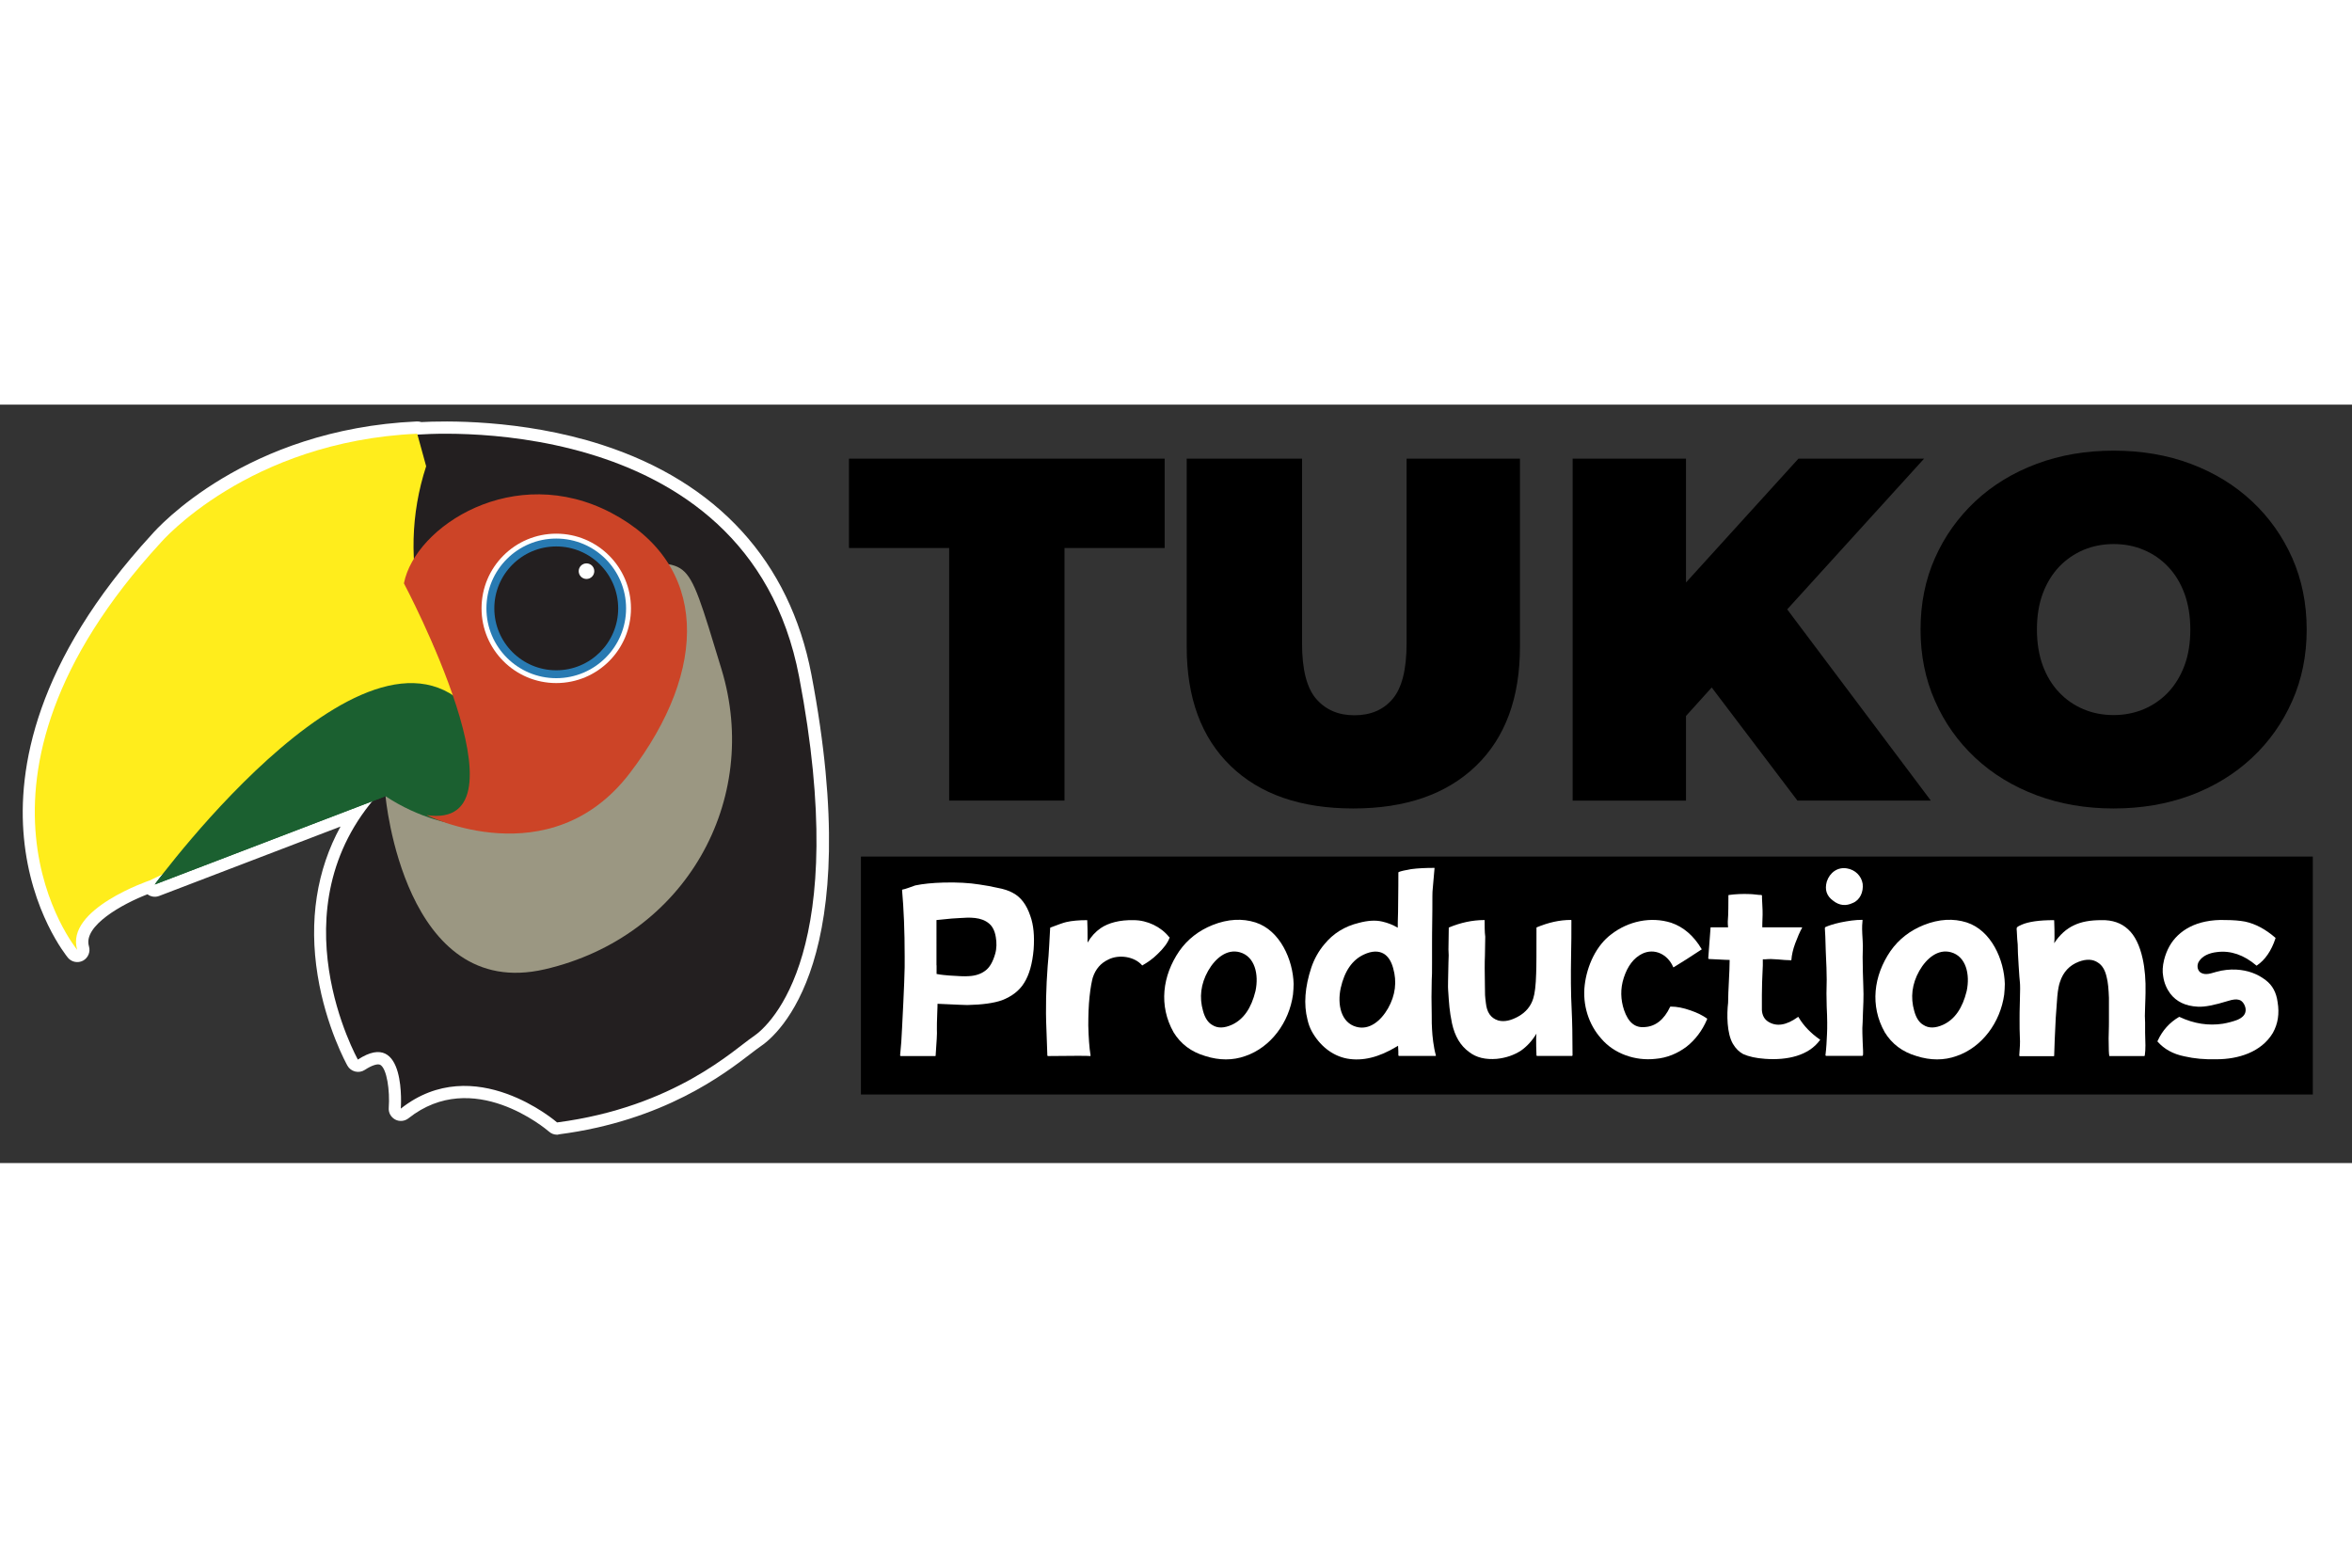
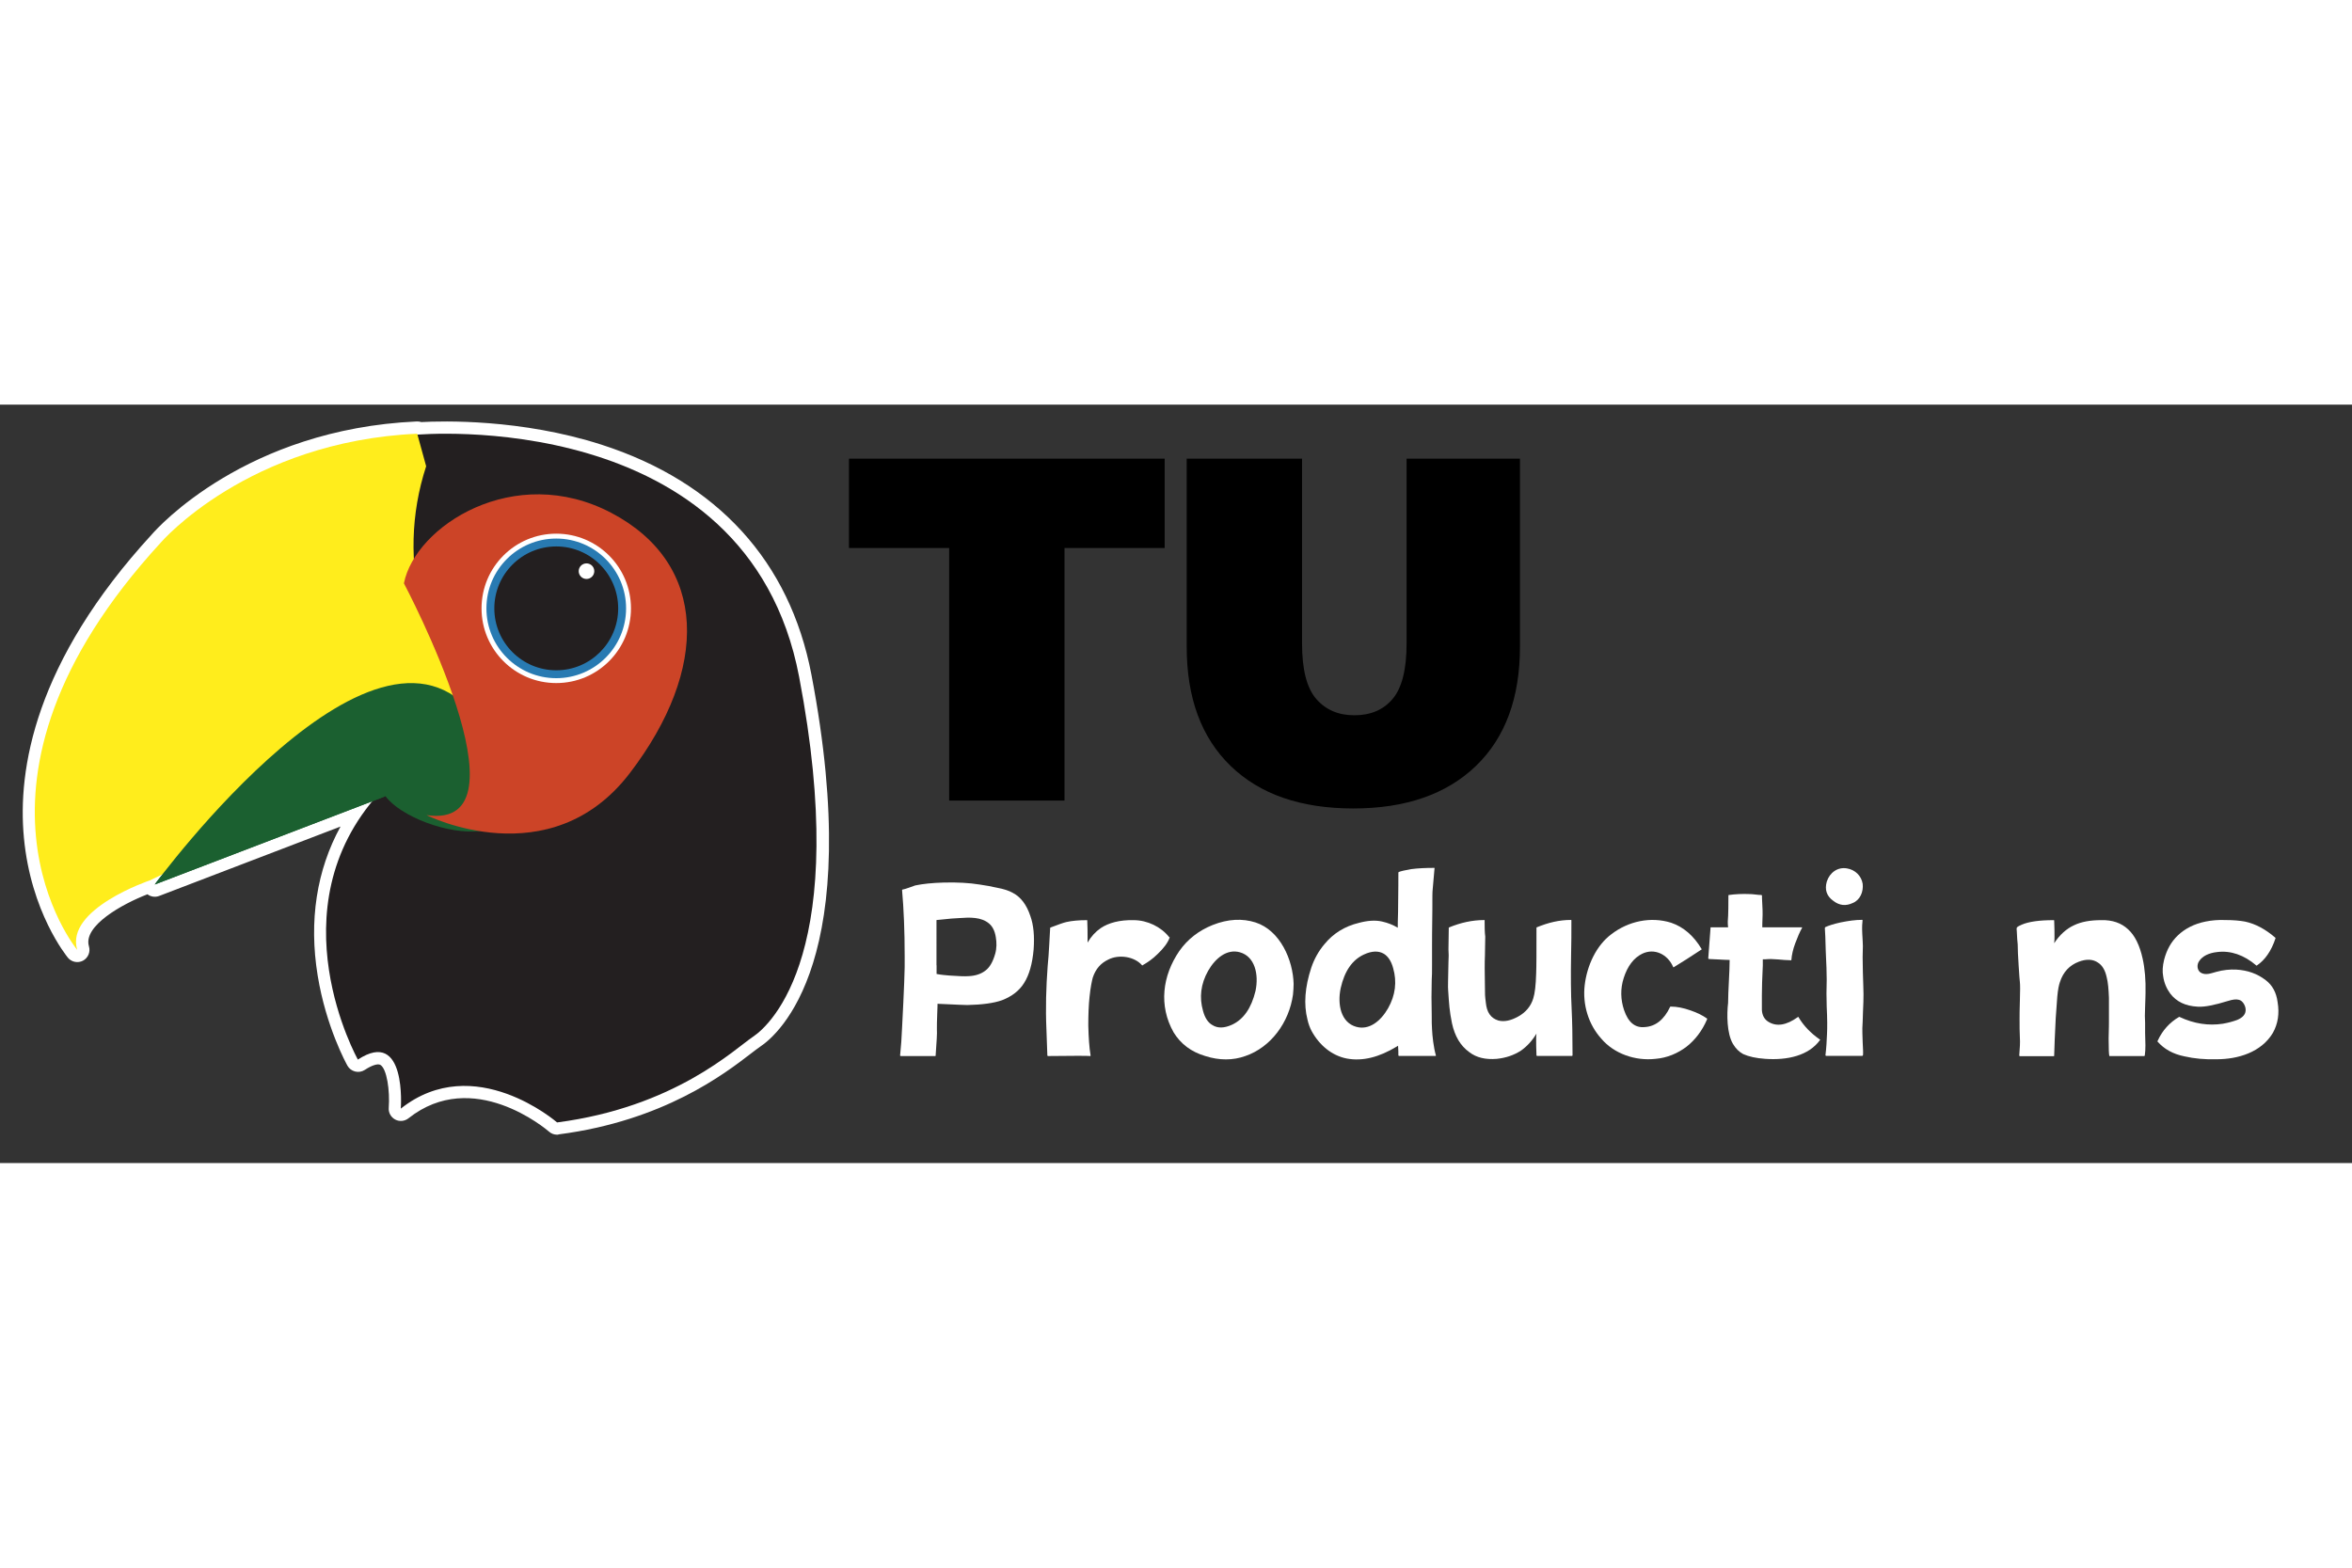
<svg xmlns="http://www.w3.org/2000/svg" version="1.1" x="0px" y="0px" viewBox="0 0 2263.4 730" style="enable-background:new 0 0 2263.4 730;" xml:space="preserve" width="120" height="80">
  <rect x="0" y="0" width="2263.4" height="730" fill="#333333" stroke="none" />
  <style type="text/css">
	.st0{fill:#FFFFFF;}
	.st1{fill:#231F20;}
	.st2{fill:#FFED1C;}
	.st3{fill:#1B6030;}
	.st4{fill:#9B9782;}
	.st5{fill:#CC4427;}
	.st6{fill:#287AB2;}
</style>
  <g id="Слой_1">
    <g>
      <path class="st0" d="M769.1,261.9C720.7,8.9,422.9,27.3,401.8,28.9l-0.2-0.9c-163.1,7.4-246.7,104.7-246.7,104.7    C-58.4,364.6,74.3,524.8,74.3,524.8C62.5,485.5,144,458,144,458l12.3-5.9c-0.9,1.1-1.6,2.1-2.4,3.1c-1.8,2.2-3.5,4.4-5.1,6.7    l209.5-80.2c-91.3,110.8-14,248.7-14,248.7c47.2-31,41.3,47.2,41.3,47.2c70.8-56,150.4,13.3,150.4,13.3    c113.5-14.7,171-70.8,188.7-82.6C742.5,596.6,819.2,524.3,769.1,261.9z" />
      <path class="st0" d="M536.1,702.7c-2.8,0-5.6-1-7.7-2.9c-2.9-2.5-73.2-62.1-135.3-12.9c-3.7,2.9-8.7,3.4-12.8,1.2    c-4.1-2.2-6.6-6.6-6.2-11.3c1.2-16.5-1.8-37.6-8.1-41.3c-2.5-1.4-8.2,0.4-14.9,4.8c-2.7,1.8-6.1,2.4-9.3,1.6    c-3.2-0.8-5.9-2.8-7.5-5.7c-0.8-1.5-20.5-36.9-28.6-86.7c-8.6-52.7-1-101.5,22-143.4l-174.5,66.8c-3.9,1.5-8.1,0.8-11.3-1.6    c-24.1,9.3-62.2,30.4-56.3,50.1c1.6,5.4-0.8,11.1-5.7,13.8c-4.9,2.6-11.1,1.4-14.6-2.9c-1.4-1.8-35.6-43.7-42.3-115.5    c-6.2-65.4,10.2-169,123.2-292c5.3-6.1,90.4-101.2,254.9-108.6c1.5-0.1,3,0.2,4.4,0.6c20.3-1.1,95.8-3.2,173.5,21.8    c111.3,35.9,181,112.3,201.8,221c52.5,274.9-31.8,346.8-49.3,358.4c-2.1,1.4-5.3,3.9-9,6.7c-25.1,19.3-83.7,64.6-184.8,77.7    C537.2,702.7,536.7,702.7,536.1,702.7z M447.1,644.2c37.7,0,72.4,18.3,92.6,34.3c91.6-13.1,145.2-54.5,168.3-72.3    c4.2-3.2,7.5-5.8,10.3-7.6c9.4-6.2,89.9-68.6,39.2-334.4C738.2,163,675.6,94.7,571.6,61.2C490.2,34.9,411.4,40,402.7,40.7    c-1.7,0.1-3.4-0.1-4.9-0.7c-153.4,8.5-233.2,99.4-234,100.3c-0.1,0.1-0.2,0.2-0.3,0.3C78.7,233,38.1,327.7,46.3,414.6    c3.3,34.5,13.5,61.3,22.4,78.9c17.8-27.1,62.1-43.4,70.9-46.5l11.7-5.6c4.4-2.1,9.5-1.2,13,1.9l189.9-72.7    c5-1.9,10.7-0.2,13.8,4.1c3.1,4.3,2.9,10.3-0.5,14.4c-71.1,86.3-32.7,192.1-17.8,225.1c10.6-4.2,20-4,28.1,0.8    c13.3,7.8,17.9,25.9,19.4,41C413.8,647.6,430.7,644.2,447.1,644.2z" />
    </g>
    <g>
      <path class="st1" d="M400.5,29c0,0,318.4-29.5,368.5,232.9c50.1,262.4-26.5,334.6-44.2,346.4s-75.2,67.8-188.7,82.6    c0,0-79.6-69.3-150.4-13.3c0,0,5.9-78.1-41.3-47.2c0,0-81.1-144.5,20.6-256.5L400.5,29z" />
      <path class="st2" d="M462.5,307.1l15.5,10.1c-71.3-65.2-97.9-166.1-67.9-257.9L401.5,28c-163.1,7.4-246.7,104.7-246.7,104.7    C-58.4,364.6,74.3,524.8,74.3,524.8C62.5,485.5,144,458,144,458L462.5,307.1z" />
      <path class="st3" d="M371,376.9c0,0-175.9,16.2-222.1,85L371,376.9z" />
      <path class="st3" d="M148.9,461.9c0,0,218.5-298.4,313.5-154.8s-63.4,108.2-91.4,69.8" />
-       <path class="st4" d="M371,376.9c0,0,17.7,198,153.3,166.6c135.6-31.4,208.3-163.1,170-288.9s-26.5-93.4-107.1-107.1    s-87.5,257.5-87.5,257.5S434.9,419.2,371,376.9z" />
      <path class="st5" d="M410.4,395.1c0,0,118.9,59.9,195.6-40.3s75.7-201.5-17.7-250.6S399.5,117,388.7,172    C388.7,172,515.5,410.8,410.4,395.1z" />
      <circle class="st0" cx="535.3" cy="196.1" r="71.9" />
      <circle class="st6" cx="535.3" cy="196.1" r="67.2" />
      <circle class="st1" cx="535.3" cy="196.1" r="59.6" />
      <circle class="st0" cx="564.4" cy="160.3" r="7.5" />
    </g>
    <g>
      <path d="M913.4,381.1V138h-96.4V52h303.8V138h-96.4v243.1H913.4z" />
      <path d="M1302.3,388.7c-50.5,0-89.8-13.6-118-40.9c-28.2-27.3-42.3-65.5-42.3-114.7V52h111v177.8c0,25.1,4.5,42.9,13.6,53.4    c9.1,10.5,21.3,15.8,36.7,15.8c15.7,0,28-5.2,36.9-15.8c8.9-10.5,13.4-28.3,13.4-53.4V52h109.1V233c0,49.2-14.1,87.5-42.3,114.7    C1392.1,375,1352.7,388.7,1302.3,388.7z" />
-       <path d="M1513.4,381.1V52h109.1v329.2H1513.4z M1612.6,310.6l-6.1-121.8L1730.7,52h120.9l-139.2,153.3l-61.6,63L1612.6,310.6z     M1729.7,381.1l-96.9-127.9l72-76.2l153.3,204.1H1729.7z" />
-       <path d="M2034,388.7c-26.7,0-51.3-4.2-74.1-12.7c-22.7-8.5-42.4-20.5-59-36c-16.6-15.5-29.6-33.8-38.8-54.8    c-9.3-21-13.9-43.9-13.9-68.7c0-25.1,4.6-48,13.9-68.9c9.2-20.8,22.2-39,38.8-54.6c16.6-15.5,36.3-27.5,59-36    c22.7-8.5,47.4-12.7,74.1-12.7c27,0,51.7,4.2,74.3,12.7c22.6,8.5,42.2,20.5,58.8,36c16.6,15.5,29.5,33.7,38.8,54.6    c9.2,20.9,13.9,43.8,13.9,68.9c0,24.8-4.6,47.7-13.9,68.7c-9.3,21-22.2,39.3-38.8,54.8c-16.6,15.5-36.2,27.5-58.8,36    C2085.7,384.4,2061,388.7,2034,388.7z M2034,298.8c10.3,0,20-1.9,28.9-5.6c8.9-3.8,16.8-9.2,23.5-16.2c6.7-7.1,12-15.7,15.8-25.9    c3.8-10.2,5.6-21.7,5.6-34.6c0-12.9-1.9-24.4-5.6-34.6c-3.8-10.2-9-18.8-15.8-25.9c-6.7-7.1-14.6-12.5-23.5-16.2    c-8.9-3.8-18.6-5.6-28.9-5.6c-10.3,0-20,1.9-28.9,5.6c-8.9,3.8-16.8,9.2-23.5,16.2c-6.7,7.1-12,15.7-15.8,25.9    c-3.8,10.2-5.6,21.7-5.6,34.6c0,12.9,1.9,24.4,5.6,34.6c3.8,10.2,9,18.8,15.8,25.9c6.7,7.1,14.6,12.5,23.5,16.2    C2014,297,2023.7,298.8,2034,298.8z" />
    </g>
-     <rect x="828.5" y="435" width="1397.2" height="229" />
    <g>
      <path class="st0" d="M994.7,524.3c-1.2,13.9-4.3,24.7-9.2,32.4c-4.6,7.4-11.7,12.9-21.3,16.6c-8,2.8-19.1,4.3-33.3,4.6    c-0.9,0-10.5-0.3-28.7-1.2c0,0.3,0,3.7-0.3,10.2c-0.3,6.5-0.3,11.1-0.3,14.5c0.3,3.7-0.3,12-1.2,25c0,0.3,0,0.6-0.3,0.6h-33.3    c-0.3,0-0.6-0.3-0.6-0.6c0.9-8.3,1.5-17.3,1.9-26.8c1.8-34.8,2.8-57.6,2.5-68.4c0-24.7-0.9-45.9-2.5-63.8c0-0.3,0-0.3,0.3-0.6    c2.5-0.3,9.6-3.1,12.3-4c7.1-1.5,16.3-2.5,27.7-2.8c12.9-0.3,24.3,0.3,34.2,1.9c5.9,0.9,11.4,1.8,16.9,3.1    c6.5,1.2,11.4,2.8,15.1,4.9c7.7,4,13.3,11.4,16.9,22.2C994.7,500.9,995.6,511.7,994.7,524.3z M901.3,539.7v8.3    c4.6,0.9,8.9,1.2,12.3,1.5c8.6,0.6,14.8,0.9,18.5,0.6c6.8-0.3,12-2.2,16-5.2c4.3-3.1,7.4-8.6,9.6-16.3c1.5-5.2,1.5-10.8,0.6-16    c-0.9-5.9-3.1-10.2-6.2-12.9c-7.7-6.8-19.1-6.2-29-5.5c-2.5,0-9.9,0.6-21.9,1.9v11.1V539.7z" />
      <path class="st0" d="M1125.6,512.9c-1.8,5.2-5.9,10.5-11.7,16c-4.6,4.6-9.6,8-14.5,10.8c-0.3,0.3-0.3,0.3-0.3,0    c-7.4-8.6-22.5-10.8-32.7-5.5c-7.1,3.4-12,8.9-14.8,17.3c-0.9,3.4-2.2,9.6-3.1,18.5c-0.9,8.3-1.2,17.6-1.2,27.7    c0.3,11.4,0.9,21,2.2,28.7c0,0.3,0,0.6-0.3,0.6c-2.8-0.3-16.3-0.3-40.7,0c-0.3,0-0.6-0.3-0.6-0.6s-0.3-8.9-0.9-25.3    c-0.9-20-0.3-40.4,1.2-60.7c0.6-6.5,1.2-13.3,1.5-20.3c0.6-9.9,0.9-15.4,0.9-16.3c0-0.3,0.3-0.6,0.6-0.6    c7.4-2.8,12.3-4.6,15.1-5.2c5.2-1.2,12-1.8,19.7-1.8c0.3,0,0.3,0,0.3,0.3c0.3,6.5,0.3,11.7,0.3,15.4v5.9    c3.4-5.9,7.7-10.5,12.6-13.9c7.7-5.2,18.5-8,31.7-7.7c13.3,0,26.5,6.5,34.2,16.3C1125.6,512.6,1125.6,512.6,1125.6,512.9z" />
      <path class="st0" d="M1244.9,557.6c0,3.4-0.3,6.8-0.6,10.2c-3.7,26.8-21.3,50.8-45.9,59.2c-12,4.3-25,4.3-38.5,0    c-13.6-4-23.7-11.7-30.5-22.8c-14.5-25.6-10.8-54.5,5.5-78.3c8-11.4,18.8-19.7,32-25c14.8-5.9,28.7-6.5,41.3-2.5    C1232,506.1,1244.3,534.5,1244.9,557.6z M1193.1,527.1c-12.3-3.4-23.4,5.5-30.5,17.9c-7.1,12.6-8.6,25.6-4.9,38.5    c1.8,6.8,4.9,11.4,8.9,13.6c5.2,3.4,11.7,3.1,19.1-0.3c11.1-5.2,18.5-16,22.5-32.4C1211.6,548.4,1207.6,531.1,1193.1,527.1z" />
      <path class="st0" d="M1381.4,626.9h-35.1c-0.3,0-0.6-0.3-0.6-0.6c0-2.2,0-5.2-0.3-9.2c-0.3,0-1.2,0.9-1.5,0.9    c-16.9,10.2-32.7,14.2-47.8,11.4c-14.5-2.8-26.5-12.9-33.9-26.5c-1.8-3.4-3.1-7.1-4-11.1c-3.7-14.5-2.5-31.1,3.7-49.9    c2.8-8.3,7.1-16,12.6-22.5c8.3-10.2,19.4-17.3,33.3-20.6c8.3-2.2,15.7-2.8,22.5-1.2c5.2,1.2,10.2,3.1,14.8,5.9    c0-2.2,0-7.1,0.3-15.1c0.3-21.6,0.3-34.2,0.3-37.9v-0.3c0,0,0,0,0.3,0v-0.3c2.2-0.9,6.2-1.8,12-2.8c6.8-0.9,14.2-1.2,22.2-1.2    c0.3,0,0.3,0,0.3,0.3l-1.8,20.6c-0.3,1.8-0.3,8.3-0.3,19.4c-0.3,19.4-0.3,31.1-0.3,34.5v16.6c0,8,0,13.6-0.3,16.6    c-0.3,10.5-0.3,21.9,0,34.2c0,5.2,0,9.9,0.3,13.3c0.3,6.5,1.5,17.3,3.7,25C1382,626.6,1381.7,626.9,1381.4,626.9z M1340.7,542.5    c-1.8-6.8-4.9-11.4-8.9-13.9c-5.2-3.1-11.7-2.8-19.1,0.6c-11.4,5.2-18.8,16-22.5,32.4c-3.4,16,0.3,33.3,15.1,37.3    c12.3,3.4,23.4-5.5,30.5-17.9C1342.9,568.4,1344.4,555.4,1340.7,542.5z" />
      <path class="st0" d="M1513.3,626.3c0,0.3-0.3,0.6-0.6,0.6h-16.9h-16.6c-0.3,0-0.6-0.3-0.6-0.6c-0.3-6.5-0.3-11.7-0.3-15.4    c0-1.5,0-3.4,0.3-5.5c-4.3,7.1-9.2,12.3-14.8,16.3c-7.1,4.6-14.8,7.1-23.4,8c-10.8,0.9-19.7-1.2-26.5-6.5    c-8.6-6.2-13.9-15.4-16.6-27.7c-2.5-12.3-2.8-18.5-3.7-32c-0.3-2.2,0-11.1,0.3-26.8c0.3-4.6,0.3-8.9,0-12.3    c0-5.2,0.3-17.9,0.3-20.6c0-0.3,0-0.6,0.3-0.6c11.1-4.6,22.5-7.1,33.9-7.1c0.3,0,0.3,0,0.3,0.3c0,4.3,0,11.7,0.6,15.7    c0,4.6-0.3,13.3-0.3,18.2c-0.3,5.9-0.3,16.3,0,30.8c0,6.5,0,7.7,0.9,14.8c0.9,8.6,4.3,14.5,12,16.9c5.9,1.5,12.3,0,19.4-4    c7.1-4,12-9.9,14.2-17.3c1.5-4.6,2.5-12.6,2.8-24c0.3-6.5,0.3-21,0.3-43.8c0-0.3,0-0.6,0.3-0.6c11.1-4.6,21.9-7.1,32.7-7.1    c0.3,0,0.6,0,0.6,0.3c0,11.7,0,23.1-0.3,34.2c-0.3,18.2-0.3,35.7,0.6,52.7C1513,593.3,1513.3,607.8,1513.3,626.3z" />
      <path class="st0" d="M1642.7,591.8c-4.6,10.8-11.4,19.7-19.7,26.2c-8.6,6.5-18.8,10.8-29.9,11.7c-19.4,2.2-39.8-4.9-52.1-19.4    c-12.3-13.6-18.2-32.7-16-51.5c2.2-18.8,11.1-38.2,25.6-49c16.3-12.6,37.9-17.3,57.6-11.1c11.7,4,21.6,12.3,29.3,25.3    c0.3,0.3,0,0.6-0.3,0.6c-9.9,6.5-18.8,12.3-26.5,16.9c-0.3,0.3-0.6,0-0.6-0.3c-5.2-12-17.9-18.5-29.9-12.6    c-8,4-13.9,11.7-17.6,23.1c-3.4,10.5-3.1,21,0.3,31.1c4,11.7,10.5,17.3,20,16.3c10.2-0.6,18.5-7.1,24.3-19.4    c0.3-0.3,0.3-0.3,0.6-0.3c5.9,0,12,1.2,19.1,3.7c6.5,2.2,11.7,4.9,15.7,7.7C1643,591.2,1643,591.5,1642.7,591.8z" />
      <path class="st0" d="M1751.5,611.5c-10.8,15.1-31.4,19.7-52.7,18.2c-8.9-0.6-16-2.2-21.3-4.6c-4-2.2-7.1-5.2-9.9-9.9    c-5.9-10.2-5.9-28.4-4.6-39.4c0-11.1,1.5-30.2,1.5-41.3c-4.9,0-16.6-0.9-20-0.9c-0.3-0.3-0.6-0.3-0.6-0.6l2.2-29.3v-0.3    c0-0.3,0-0.3,0.3-0.3h8.3h8.3c-0.3-2.2-0.3-4-0.3-5.5c0.6-6.5,0.6-19.1,0.6-25c0-0.3,0-0.6,0.3-0.6c6.5-0.9,13.3-1.2,20.3-0.9    c3.1,0,8,0.9,11.1,0.9c0.3,0,0.6,0.3,0.6,0.6c0,0.9,0,3.7,0.3,8.3c0.3,4.3,0.3,7.7,0.3,9.9c-0.3,7.4-0.3,11.4-0.3,12.3h37.9    c0.6,0,0.6,0.3,0.3,0.6c-2.2,4-4.3,8.9-6.5,14.8c-2.2,5.9-3.4,11.4-3.7,16c0,0.3-0.3,0.6-0.6,0.3c-7.7,0-16.6-1.8-24.7-0.9h-2.2    v5.9c-0.6,12-0.9,21.6-0.9,28.4v14.5c0.3,5.2,2.5,8.9,5.9,11.1c8,5.2,17.6,3.7,28.7-4.3c0.3-0.3,0.3-0.3,0.6,0    c4.9,8.3,11.7,15.4,20.6,21.6C1751.8,611.2,1751.8,611.2,1751.5,611.5z" />
      <path class="st0" d="M1792.8,584.7c-0.3,7.4-0.3,12.6-0.6,15.4c0,2.2,0,6.8,0.3,13.2c0.3,6.5,0.6,10.8,0.3,12.9    c-0.3,0.3-0.3,0.6-0.6,0.6h-17.3h-17.6c-0.3,0-0.6-0.3-0.6-0.6c0.9-7.1,1.2-13.9,1.5-20.6c0.3-5.9,0.3-14.5-0.3-26.2    c-0.3-8.3-0.3-16.9,0-25.9c0-6.5-0.3-15.4-0.9-27.1c-0.3-12-0.6-19.4-0.9-22.8l0.3-0.3c0-0.3,0-0.3,0-0.3c3.1-1.5,8-3.1,14.8-4.6    c7.4-1.5,14.2-2.5,20.6-2.5c0.3,0,0.6,0,0.6,0.3c-0.3,2.5-0.6,6.8-0.3,12.6c0.3,5.9,0.6,9.9,0.6,12.3c-0.3,5.9-0.3,14.5,0,25.3    c0.3,10.8,0.6,17.6,0.6,21C1793.4,571.5,1793.1,577.3,1792.8,584.7z M1758,459c2.8-8.6,10.5-14.2,19.4-12.6    c7.7,1.2,13.9,7.1,15.1,14.8c0.9,7.7-2.5,15.7-9.6,18.5c-6.5,3.1-12.9,2.5-18.8-2.2C1757.7,472.9,1755.8,466.7,1758,459z" />
-       <path class="st0" d="M1929.3,557.6c0,3.4-0.3,6.8-0.6,10.2c-3.7,26.8-21.3,50.8-45.9,59.2c-12,4.3-25,4.3-38.5,0    c-13.6-4-23.7-11.7-30.5-22.8c-14.5-25.6-10.8-54.5,5.5-78.3c8-11.4,18.8-19.7,32-25c14.8-5.9,28.7-6.5,41.3-2.5    C1916.4,506.1,1928.7,534.5,1929.3,557.6z M1877.5,527.1c-12.3-3.4-23.4,5.5-30.5,17.9c-7.1,12.6-8.6,25.6-4.9,38.5    c1.8,6.8,4.9,11.4,8.9,13.6c5.2,3.4,11.7,3.1,19.1-0.3c11.1-5.2,18.5-16,22.5-32.4C1896,548.4,1892,531.1,1877.5,527.1z" />
      <path class="st0" d="M2064.3,579.8c-0.3,6.5-0.3,11.4,0,15.1v9.6c0.3,9.6,0.6,15.7-0.3,21.9c0,0.3-0.3,0.6-0.6,0.6h-33.3    c-0.3,0-0.3-0.3-0.3-0.6c-0.3-0.9-0.6-6.2-0.6-16.3c0.3-10.2,0.3-15.4,0.3-16v-11.1v-12c-0.3-8.3-0.9-15.1-2.2-20    c-1.5-6.8-4.3-11.4-8.3-13.9c-4.9-3.4-11.1-3.7-18.5-0.9c-8.9,3.4-15.1,9.9-18.2,19.7c-0.9,2.5-1.9,7.1-2.5,13.9l-1.5,20.6    c-0.9,15.7-1.2,27.7-1.5,36.1c0,0.3,0,0.6-0.3,0.6h-32.7c-0.3,0-0.6-0.3-0.6-0.6c0.6-7.4,0.9-12.9,0.6-16.9    c-0.3-5.5-0.3-11.7-0.3-18.8c0-2.5,0-8.3,0.3-17.3c0.3-9.2,0.3-15.1,0-17.6c-0.3-1.9-0.6-7.1-1.2-16c-0.6-8.9-0.9-15.7-0.9-20.3    c-0.3-2.2-0.6-6.8-0.9-13.2c-0.3-1.9,0-3.1,0.3-3.4c0.6-0.6,2.2-1.5,4.6-2.5c6.5-2.8,16.6-4.3,30.5-4.3c0.3,0,0.6,0,0.6,0.3    c0.3,6.8,0.3,12,0.3,16c0,1.5,0,3.4-0.3,5.9c5.2-8,11.7-13.9,19.1-17.3c7.1-3.4,15.7-4.9,26.2-4.9c10.8-0.3,19.4,2.8,25.9,8.9    c6.5,5.9,11.1,15.4,13.9,28c2.2,9.9,3.1,21,2.8,33.3C2064.6,568.7,2064.6,573.3,2064.3,579.8z" />
      <path class="st0" d="M2187.2,604.8c-11.1,18.5-33.3,25.3-54.2,25.3c-11.1,0.3-21.3-0.6-30.8-2.8c-11.1-2.2-19.7-7.1-25.9-14.2    c-0.3-0.3-0.3-0.3,0-0.6c4.6-10.2,11.7-17.9,20.6-23.1h0.3c0-0.3,0-0.3,0.3,0c13.9,6.5,27.7,8.6,41.6,6.5    c5.2-0.9,9.9-2.2,13.9-3.7c5.2-2.2,7.7-5.2,8-8.6c0.6-4-2.5-10.2-6.8-10.8c-2.2-0.6-5.5-0.3-10.2,1.2c-12.9,4-22.5,5.9-29,5.5    c-12-0.6-20.6-4.9-26.5-12.6c-3.4-4.6-5.9-10.2-6.8-16.6c-0.9-4.6-0.6-9.9,0.9-16c2.5-9.6,6.8-17.3,13.2-23.4    c6.8-6.5,15.7-11.1,26.5-13.3c5.9-1.2,12.3-1.8,19.4-1.5c7.7,0,13.9,0.6,18.8,1.5c10.2,2.2,19.7,7.4,29,15.4    c0.3,0.3,0.3,0.3,0.3,0.6c-4,12.3-10.2,21-17.9,26.2c-0.3,0.3-0.3,0.3-0.6,0c-12-10.2-24.7-14.5-37.6-12.9    c-8.3,0.9-14.2,4-17.3,8.6c-2.5,3.4-2.2,8.6,1.2,11.1c4.9,3.1,10.5,0.6,15.1-0.6c6.8-1.9,13.2-2.5,19.4-2.2    c10.8,0.6,20.3,4,28.3,10.2c6.5,4.9,10.2,12,11.4,21C2193.7,586.3,2192.1,596.1,2187.2,604.8z" />
    </g>
  </g>
  <g id="Слой_2">
</g>
</svg>